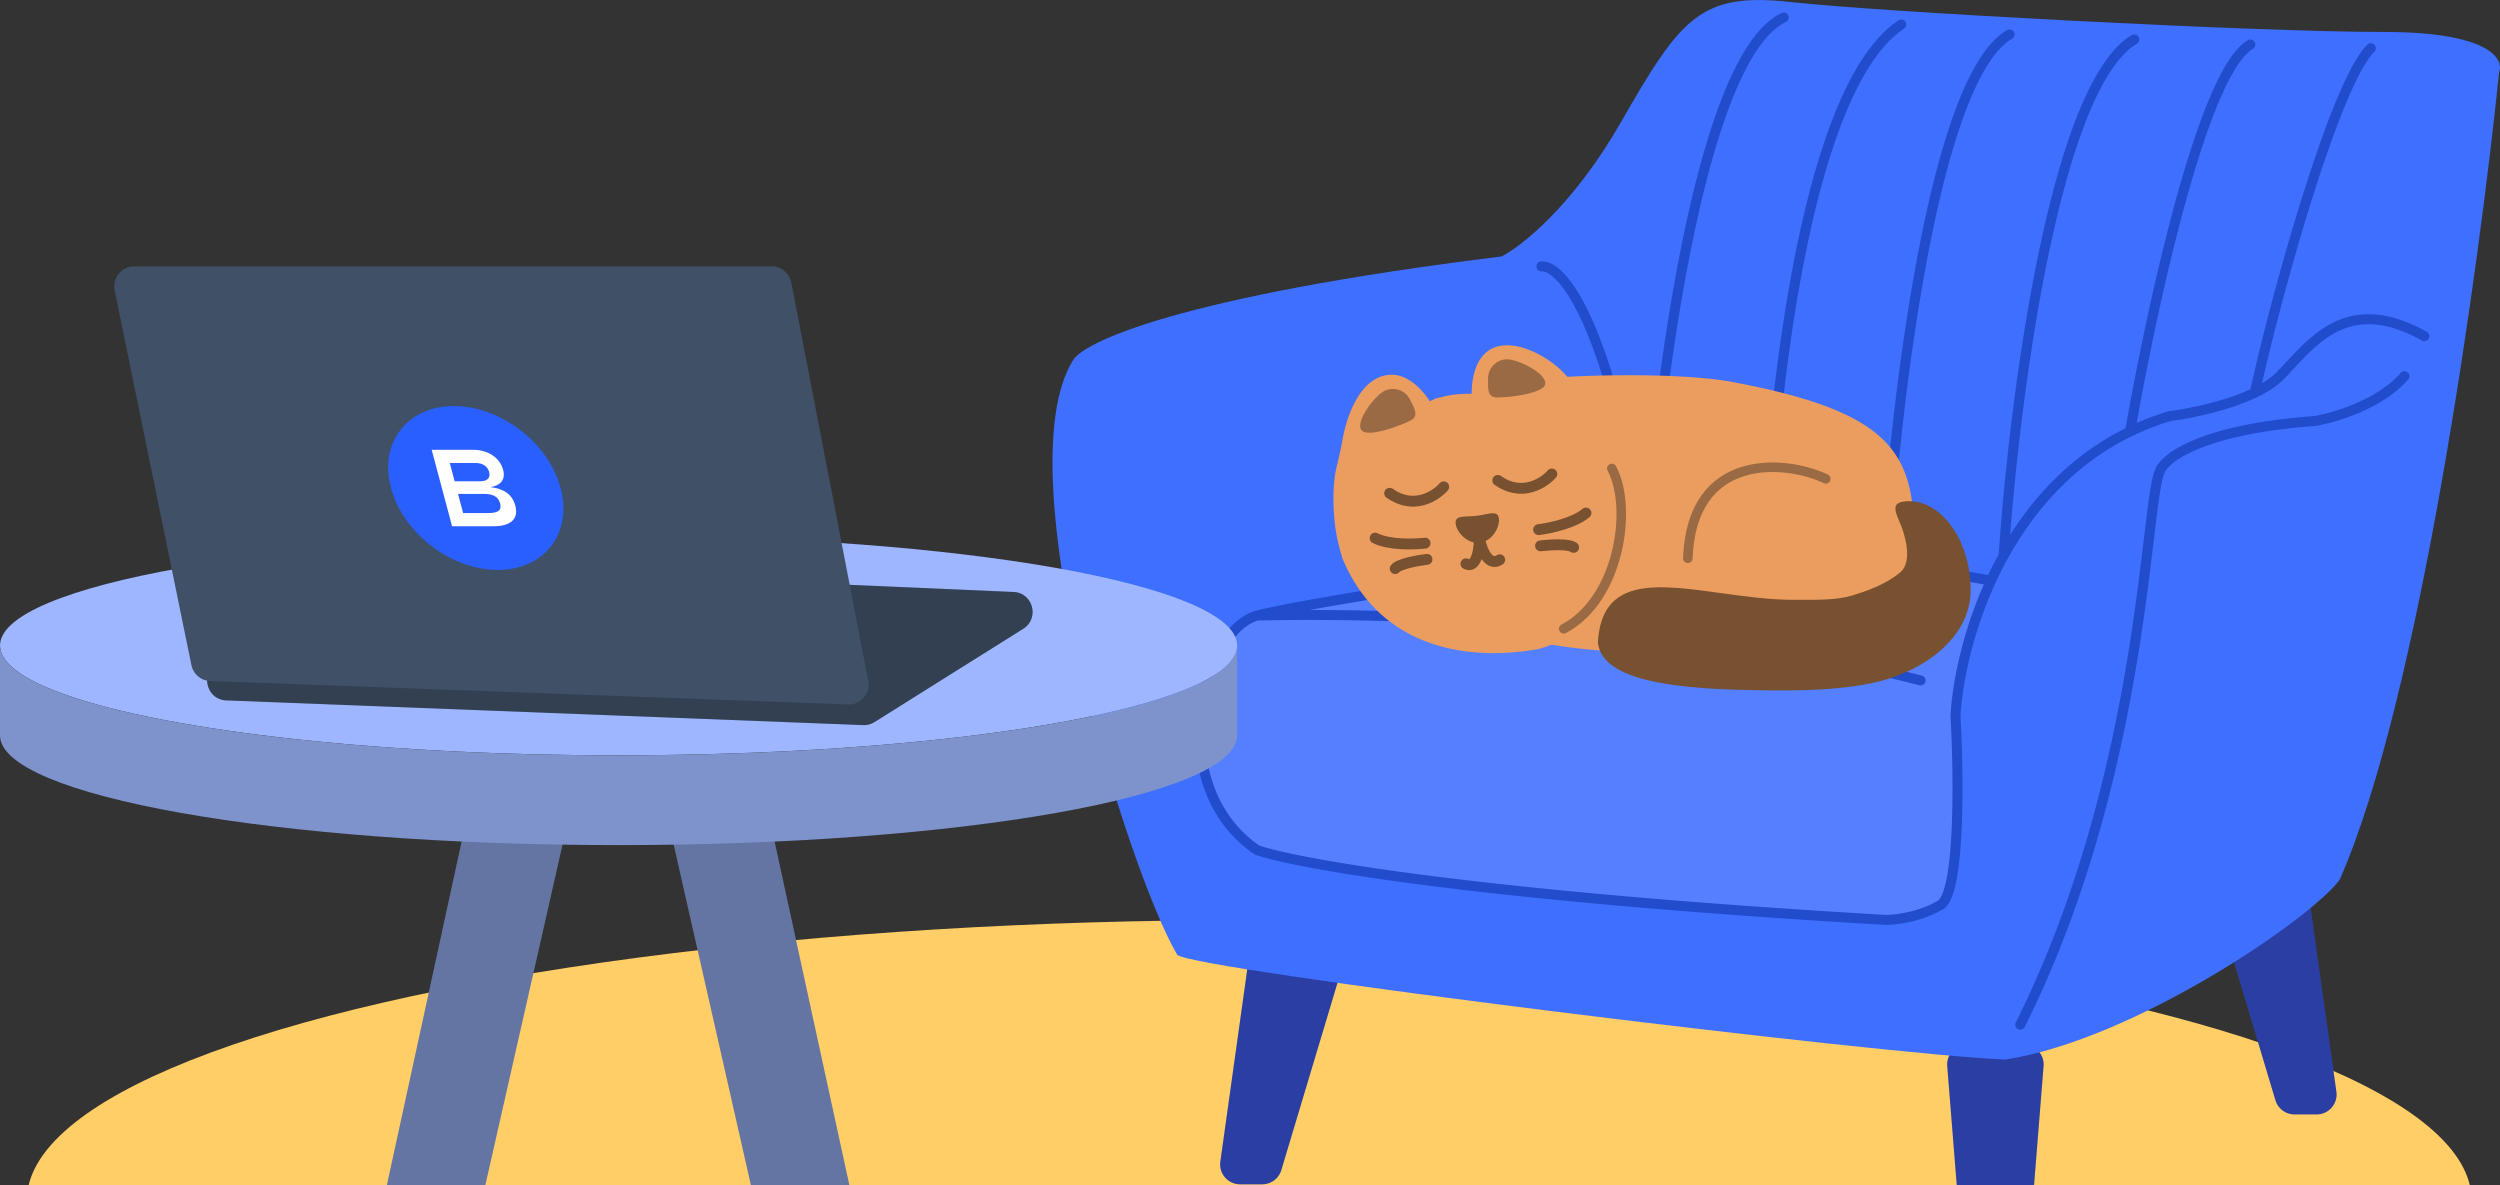
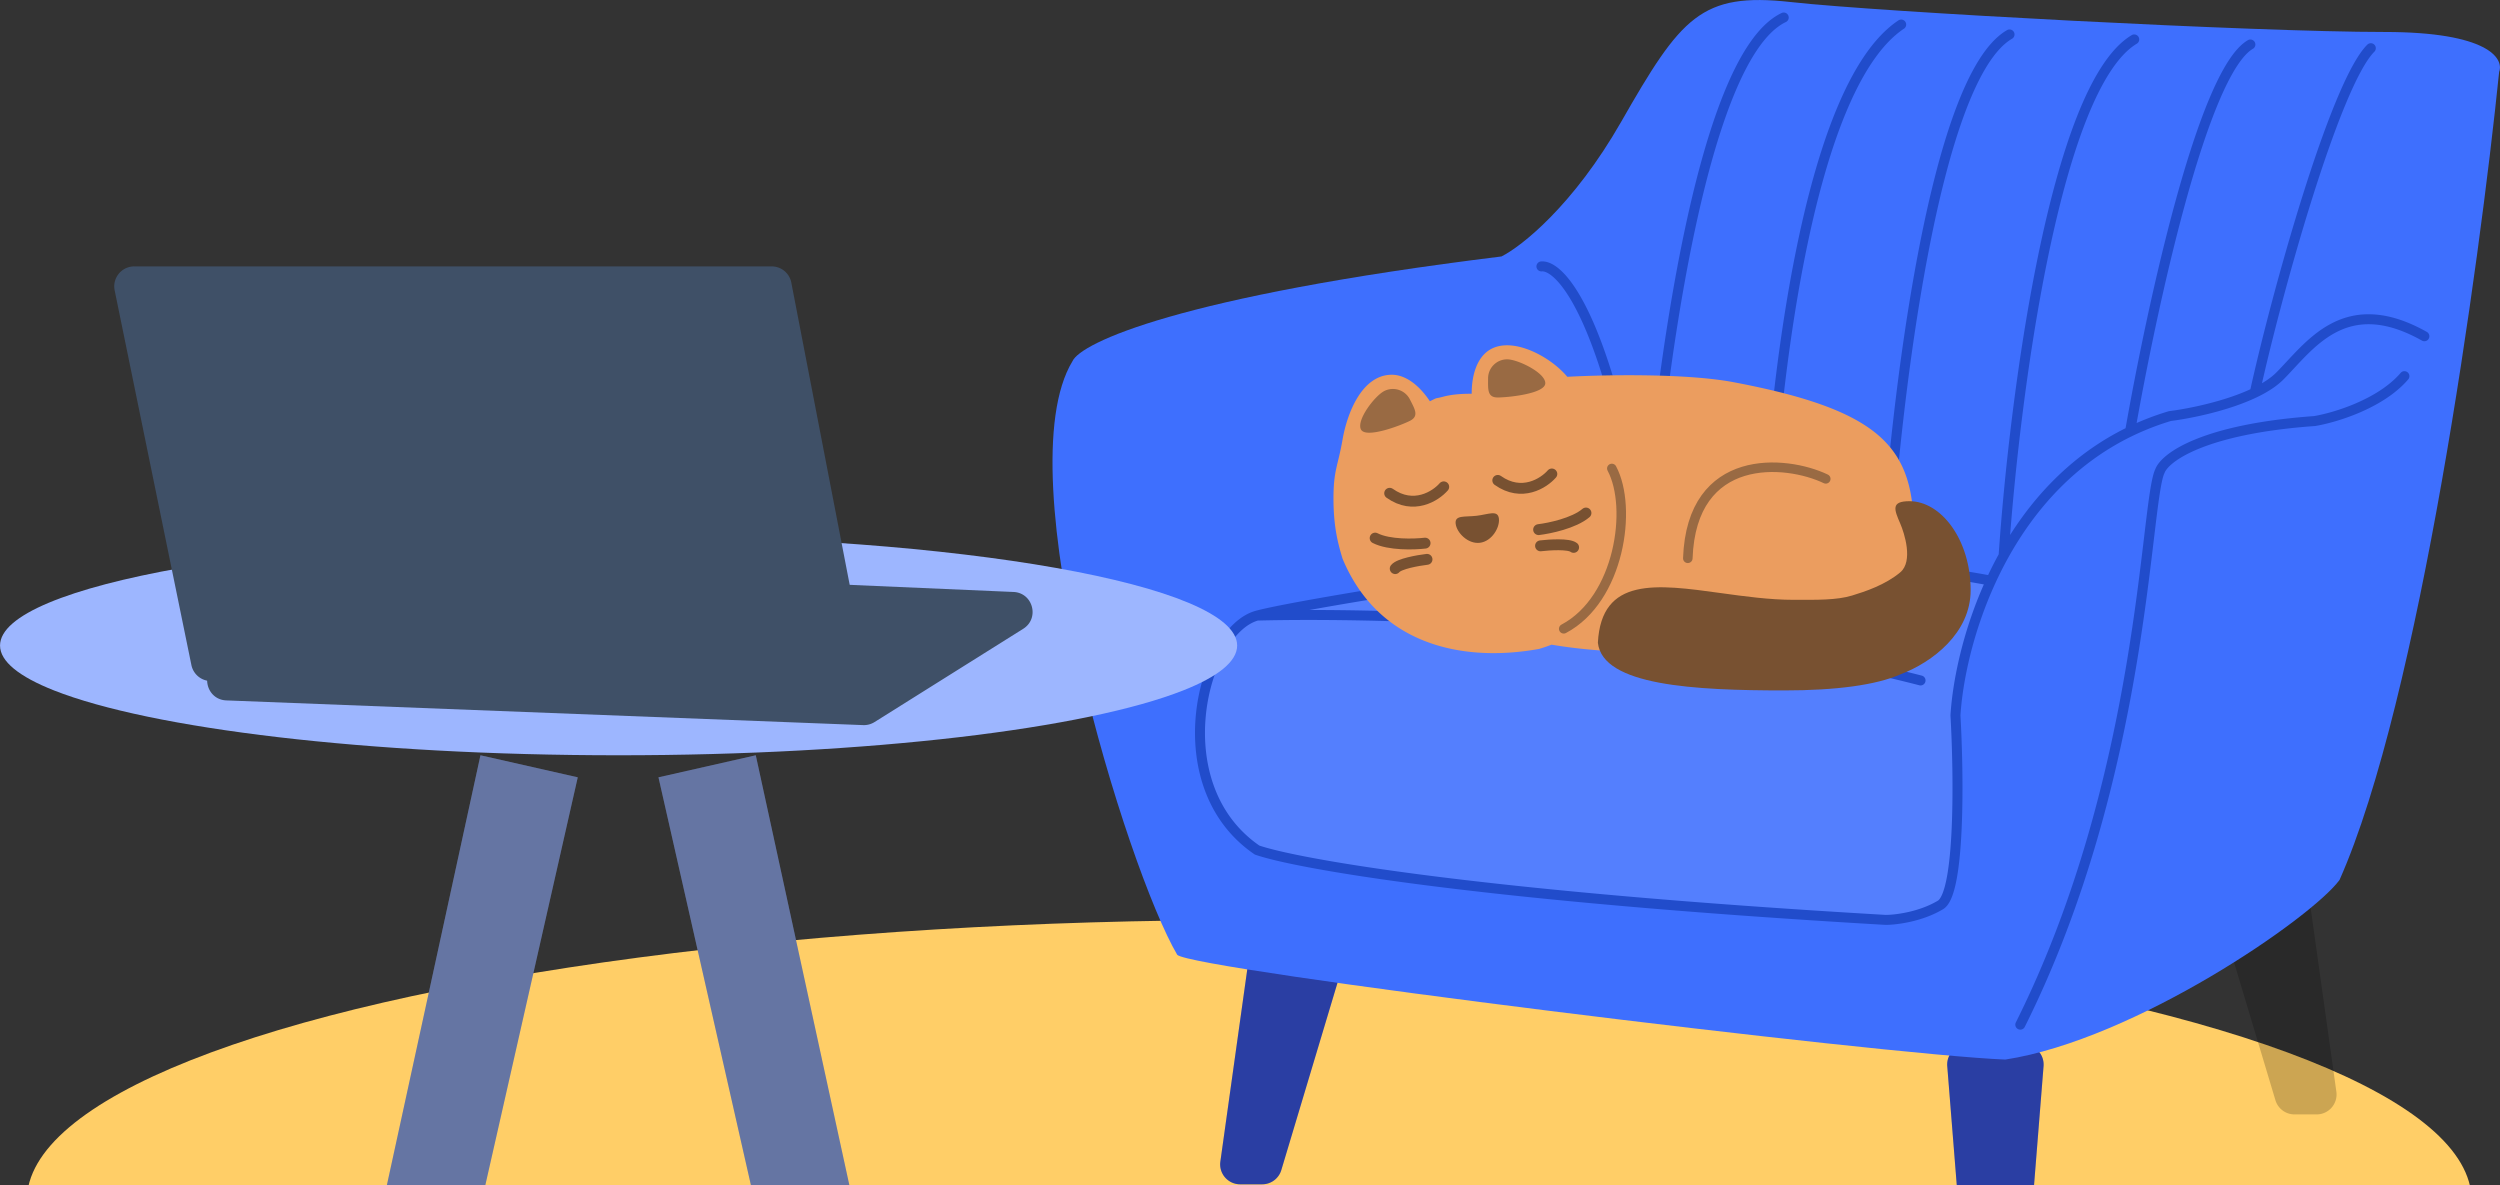
<svg xmlns="http://www.w3.org/2000/svg" fill="none" viewBox="0 0 327 155">
  <rect x="0" y="0" width="327" height="155" fill="#333333" stroke="none" />
  <g transform="translate(0 -3)" clip-path="url(#b)">
    <ellipse cx="163.4" cy="160.02" rx="159.89" ry="36.677" fill="#ffce67" />
    <path d="M254.7 142.45a2.61 2.61 0 012.601-2.818h7.396a2.61 2.61 0 012.601 2.818l-2.192 27.404a2.61 2.61 0 01-2.601 2.402h-3.011a2.61 2.61 0 01-2.602-2.402z" fill="#354ecc" />
    <path d="M254.7 142.45a2.61 2.61 0 012.601-2.818h7.396a2.61 2.61 0 012.601 2.818l-2.192 27.404a2.61 2.61 0 01-2.601 2.402h-3.011a2.61 2.61 0 01-2.602-2.402z" fill="#000" fill-opacity=".2" />
    <path d="M163.46 127.53a2.61 2.61 0 012.585-2.248h7.272a2.61 2.61 0 012.5 3.36l-8.222 27.405a2.61 2.61 0 01-2.5 1.86h-2.887a2.61 2.61 0 01-2.585-2.972z" fill="#354ecc" />
    <path d="M163.46 127.53a2.61 2.61 0 012.585-2.248h7.272a2.61 2.61 0 012.5 3.36l-8.222 27.405a2.61 2.61 0 01-2.5 1.86h-2.887a2.61 2.61 0 01-2.585-2.972z" fill="#000" fill-opacity=".2" />
-     <path d="M301.76 118.39a2.61 2.61 0 00-2.585-2.248h-7.272a2.61 2.61 0 00-2.5 3.359l8.222 27.405a2.61 2.61 0 002.5 1.86h2.887a2.61 2.61 0 002.585-2.972z" fill="#354ecc" />
    <path d="M301.76 118.39a2.61 2.61 0 00-2.585-2.248h-7.272a2.61 2.61 0 00-2.5 3.359l8.222 27.405a2.61 2.61 0 002.5 1.86h2.887a2.61 2.61 0 002.585-2.972z" fill="#000" fill-opacity=".2" />
    <path d="M140.28 50.244c-8.873 14.616 7.178 66.554 13.703 77.646 1.957 1.958 92 13.05 108.31 13.702 16.965-2.61 40.019-18.487 43.717-23.489 10.439-23.49 18.269-80.256 20.879-105.7.653-1.74-1.435-5.22-15.007-5.22-16.965 0-65.901-2.61-77.646-3.915s-14.354 1.958-22.184 15.66c-6.264 10.962-13.05 16.312-15.66 17.617-42.281 5.22-55.026 11.31-56.114 13.702z" fill="#3e6ffe" />
    <path d="M164.43 83.52c5.185-1.414 35.887-6.307 50.894-7.83 8.102-.217 28.465.13 45.103 3.263-3.038 6.598-4.372 13.188-4.649 17.617.435 7.612.653 23.228-1.957 24.794s-5.873 1.958-7.178 1.958c-53.764-3.132-77.21-7.395-82.213-9.135-12.397-8.482-7.177-28.71 0-30.667z" fill="#547ffe" />
    <path d="M215.32 75.69c-15.007 1.522-45.709 6.416-50.894 7.83m50.894-7.83c-4.698-30.797-11.092-38.062-13.702-37.844M215.32 75.69c5.936-.16 18.453-.015 31.265 1.305M215.32 75.69c1.523-21.75 7.03-65.178 17.992-70.398M164.426 83.52c-7.177 1.957-12.397 22.185 0 30.667 5.003 1.74 28.449 6.003 82.213 9.135 1.305 0 4.568-.392 7.178-1.958s2.392-17.182 1.957-24.794c.277-4.429 1.611-11.019 4.649-17.617m-95.997 4.567c16.312-.434 56.505.653 86.781 8.483m65.901-45.022c-10.44-5.873-15.007 1.305-18.922 5.22-.823.822-1.964 1.543-3.263 2.167m-34.5 24.585c-4.448-.838-9.163-1.476-13.838-1.958m13.838 1.958a49.625 49.625 0 011.649-3.263m-31.092 0c.87-20.444 5.169-61.129 17.696-69.48m-2.091 70.785c1.323-21.314 6.343-63.748 16.261-69.49m-.774 68.185c1.381-20.444 6.646-61.269 17.086-67.533M262.072 75.69c3.558-6.43 8.866-12.526 16.539-16.242m0 0a35.096 35.096 0 015.22-2.027c2.566-.32 7.449-1.304 11.092-3.053m-16.312 5.08c2.828-16.118 9.475-46.975 15.739-50.629m.573 45.55c2.828-12.903 10.483-40.367 15.181-45.065m-45.848 127.72c16.313-32.624 16.313-68.51 18.27-72.426.653-1.74 5.611-5.48 20.227-6.525 2.61-.435 8.613-2.218 11.745-5.872" stroke="#214ccb" stroke-linecap="round" stroke-linejoin="round" stroke-width="1.305" />
    <path d="M62.844 101.79l12.727 2.884-15.405 67.965a2.61 2.61 0 01-2.545 2.033h-7.404a2.61 2.61 0 01-2.55-3.165z" fill="#7e92cc" />
    <path d="M62.844 101.79l12.727 2.884-15.405 67.965a2.61 2.61 0 01-2.545 2.033h-7.404a2.61 2.61 0 01-2.55-3.165z" fill="#000" fill-opacity=".2" />
    <path d="M98.855 101.79l-12.727 2.884 15.405 67.965a2.61 2.61 0 002.545 2.033h7.403a2.61 2.61 0 002.551-3.165z" fill="#7e92cc" />
    <path d="M98.855 101.79l-12.727 2.884 15.405 67.965a2.61 2.61 0 002.545 2.033h7.403a2.61 2.61 0 002.551-3.165z" fill="#000" fill-opacity=".2" />
    <path d="M161.82 87.435c0 2.092-2.522 4.08-7.058 5.872-12.65 5-40.958 8.483-73.85 8.483-32.892 0-61.2-3.483-73.85-8.483-4.535-1.792-7.058-3.78-7.058-5.872 0-7.928 36.224-14.355 80.908-14.355 44.685 0 80.908 6.427 80.908 14.355z" fill="#9db6ff" />
-     <path d="M80.908 113.54c44.685 0 80.908-6.427 80.908-14.355V87.44c0 2.092-2.522 4.08-7.058 5.872-12.65 5-40.958 8.483-73.85 8.483-32.892 0-61.2-3.483-73.85-8.483C2.523 91.52 0 89.532 0 87.44v11.745c0 7.928 36.224 14.355 80.908 14.355z" fill="#7e92cc" />
    <path d="M52.893 77.306c.4-.203.846-.3 1.295-.28l78.374 3.403c2.559.11 3.443 3.457 1.274 4.818l-19.448 12.2a2.61 2.61 0 01-1.488.397l-83.292-3.23c-2.689-.104-3.48-3.717-1.08-4.935z" fill="#3f5067" />
-     <path d="M52.893 77.306c.4-.203.846-.3 1.295-.28l78.374 3.403c2.559.11 3.443 3.457 1.274 4.818l-19.448 12.2a2.61 2.61 0 01-1.488.397l-83.292-3.23c-2.689-.104-3.48-3.717-1.08-4.935z" fill="#000" fill-opacity=".2" />
    <path d="M14.997 40.98a2.61 2.61 0 012.557-3.134h83.386a2.61 2.61 0 012.562 2.115l10.06 52.08a2.61 2.61 0 01-2.657 3.104l-83.408-3.067a2.61 2.61 0 01-2.461-2.084z" fill="#3f5067" />
    <g clip-path="url(#a)">
-       <circle transform="matrix(1 0 .258 .966 48.284 56.116)" cx="11.092" cy="11.092" r="11.092" fill="#295ffe" />
      <path d="M67.402 69.134c.446 1.672-.49 2.7-2.864 2.7h-5.407l-2.668-10.002h5.42c1.994 0 3.515 1.071 3.93 2.63.362 1.357-.43 2.057-1.66 2.257 1.737.186 2.86.958 3.249 2.415zm-1.984-.286c-.252-.943-1.03-1.243-2.069-1.243h-3.438l.666 2.5h3.317c1.21 0 1.771-.328 1.524-1.257zm-2.535-2.9h-3.415l-.636-2.387h3.415c.843 0 1.528.414 1.734 1.186.202.757-.266 1.2-1.098 1.2z" clip-rule="evenodd" fill="#fff" fill-rule="evenodd" />
    </g>
    <path d="M216 88.318c17.568 0 34.331-4.528 34.331-15.552 0-11.023-3.89-16.043-23.575-19.774-5.986-1.135-16.291-1-21.753-.708-2.252-2.693-7.235-5.333-10.159-3.523-1.683 1.042-2.351 3.352-2.346 5.74-1.41 0-2.617.09-3.766.397-1.148.306-.53.006-1.703.585-1.313-1.981-3.138-3.526-5.109-3.465-3.787.116-5.706 4.982-6.314 8.482s-1.186 3.982-1.186 7.7.593 5.91 1.186 7.878c4.692 11.244 15.628 13.617 25.701 11.803a24.265 24.265 0 001.642-.558c3.982.675 8.4.995 13.051.995z" fill="#eb9d5f" />
    <path d="M242.25 80.896c1.718-.521 4.359-1.4 6.307-3.037 1.721-1.447.532-5.135 0-6.367-.789-1.826-1.269-2.937 1.204-2.937 4.143 0 7.999 5.046 7.999 11.655 0 5.558-4.956 9.397-9.203 11.005-3.187 1.39-8.393 2.093-15.176 2.093-11.738 0-23.754-.624-24.379-6.237.456-8.658 7.66-7.662 16.086-6.496 3.107.43 6.381.882 9.543.882 3.036 0 5.584.057 7.619-.561z" clip-rule="evenodd" fill="#785131" fill-rule="evenodd" />
    <path d="M238.81 65.636c-5.197-2.495-17.545-3.582-18.044 10.389m-9.94-11.75c2.749 5.12 1.022 17.104-6.292 20.972" stroke="#996a43" stroke-linecap="round" stroke-width="1.247" />
    <path d="M194.64 52.495c0 1.378-.131 2.495 1.247 2.495s6.238-.493 6.238-1.871S198.513 50 197.135 50s-2.495 1.117-2.495 2.495zM184.42 55.252c.618 1.231 1.236 2.17.005 2.79s-5.794 2.36-6.413 1.128 1.827-4.408 3.058-5.027a2.496 2.496 0 013.35 1.109z" fill="#996a43" />
-     <path d="M196.16 76.219c-1.683 1.107-2.575-2.076-2.688-3.02.113.944-.202 4.328-1.729 3.546" stroke="#785131" stroke-linecap="round" stroke-width="1.424" />
    <path d="M190.4 71.506c.14 1.172 1.603 2.678 3.165 2.492 1.562-.186 2.632-1.994 2.492-3.165-.139-1.172-1.35-.557-2.913-.37-1.562.185-2.883-.129-2.744 1.043z" fill="#785131" />
    <g stroke="#785131" stroke-linecap="round" stroke-width="1.424">
      <path d="M186.4 74.042c-1.414.168-4.701.273-6.532-.657m6.785 2.778c-1.179.14-3.661.58-4.159 1.212M201.25 72.274c1.414-.168 4.633-.838 6.195-2.172m-5.943 4.293c1.179-.14 3.694-.296 4.327.203M202.98 64.995c-1.051 1.208-3.938 3.066-7.071.842M188.84 66.678c-1.052 1.208-3.938 3.066-7.071.842" />
    </g>
  </g>
  <defs>
    <clipPath id="b">
      <path fill="#fff" d="M0 0h328v158H0z" />
    </clipPath>
    <clipPath id="a">
-       <path transform="matrix(1 0 .258 .966 48.284 56.116)" fill="#fff" d="M0 0h22.184v22.184H0z" />
+       <path transform="matrix(1 0 .258 .966 48.284 56.116)" fill="#fff" d="M0 0v22.184H0z" />
    </clipPath>
  </defs>
</svg>